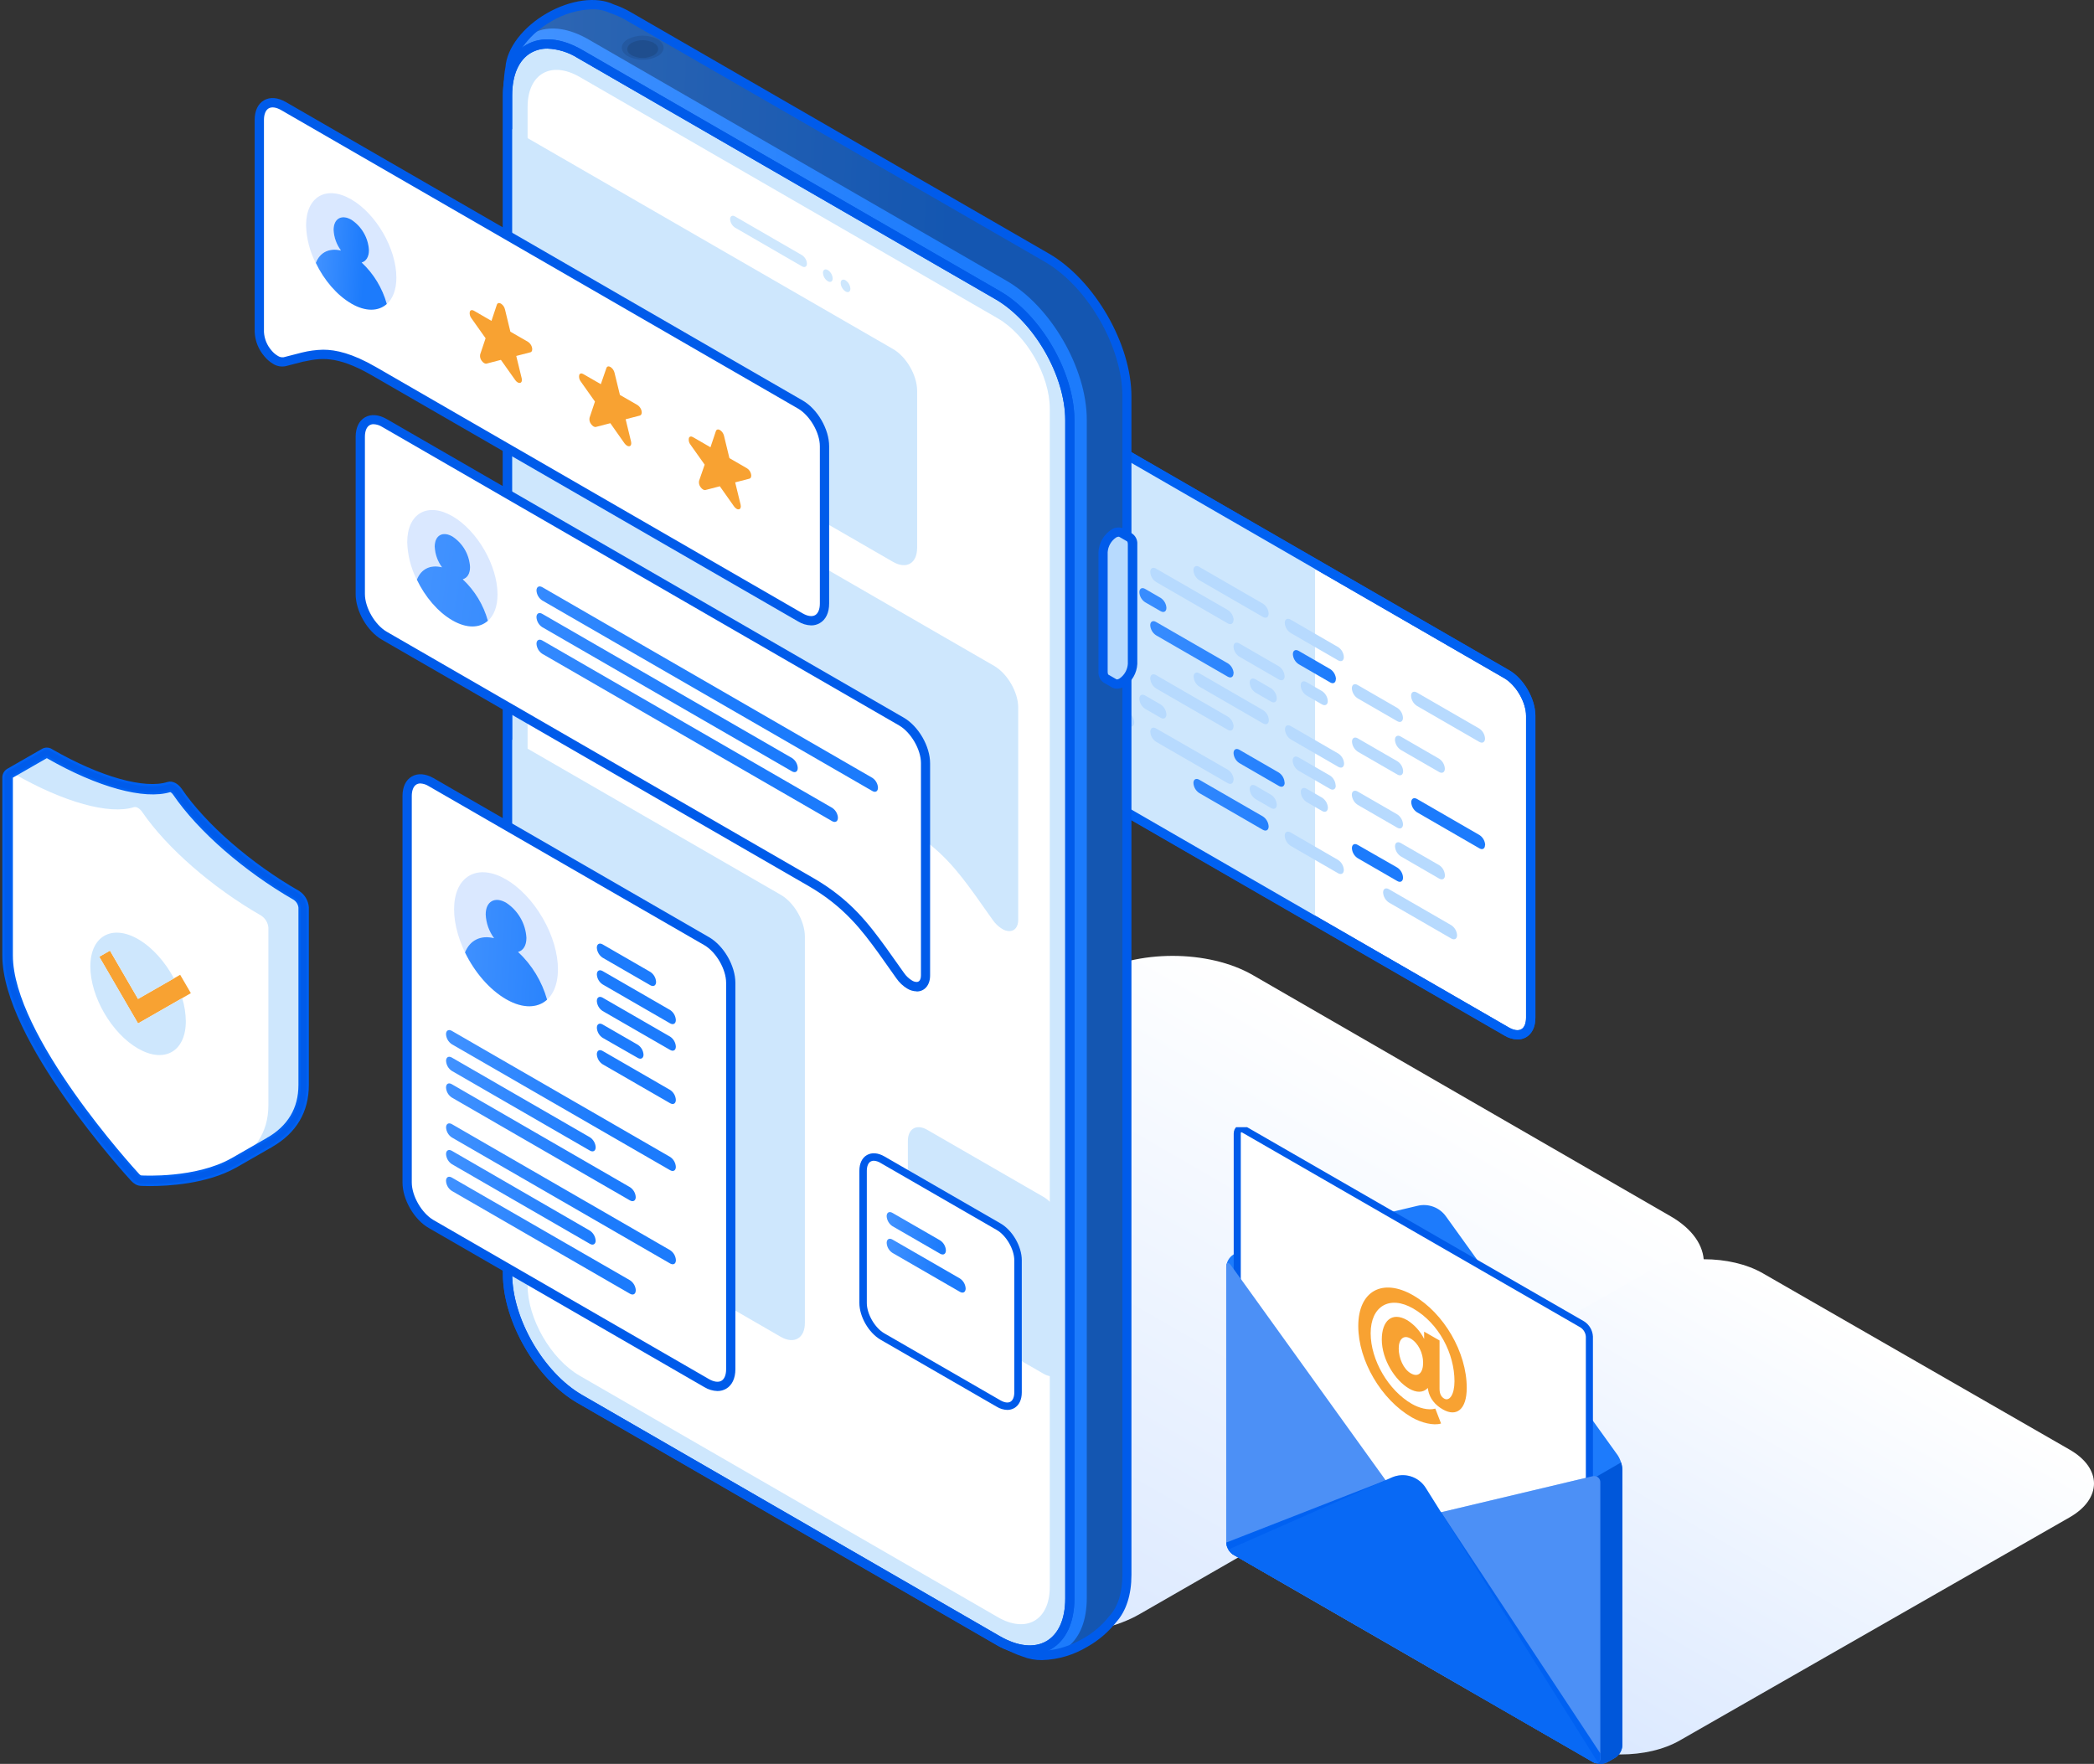
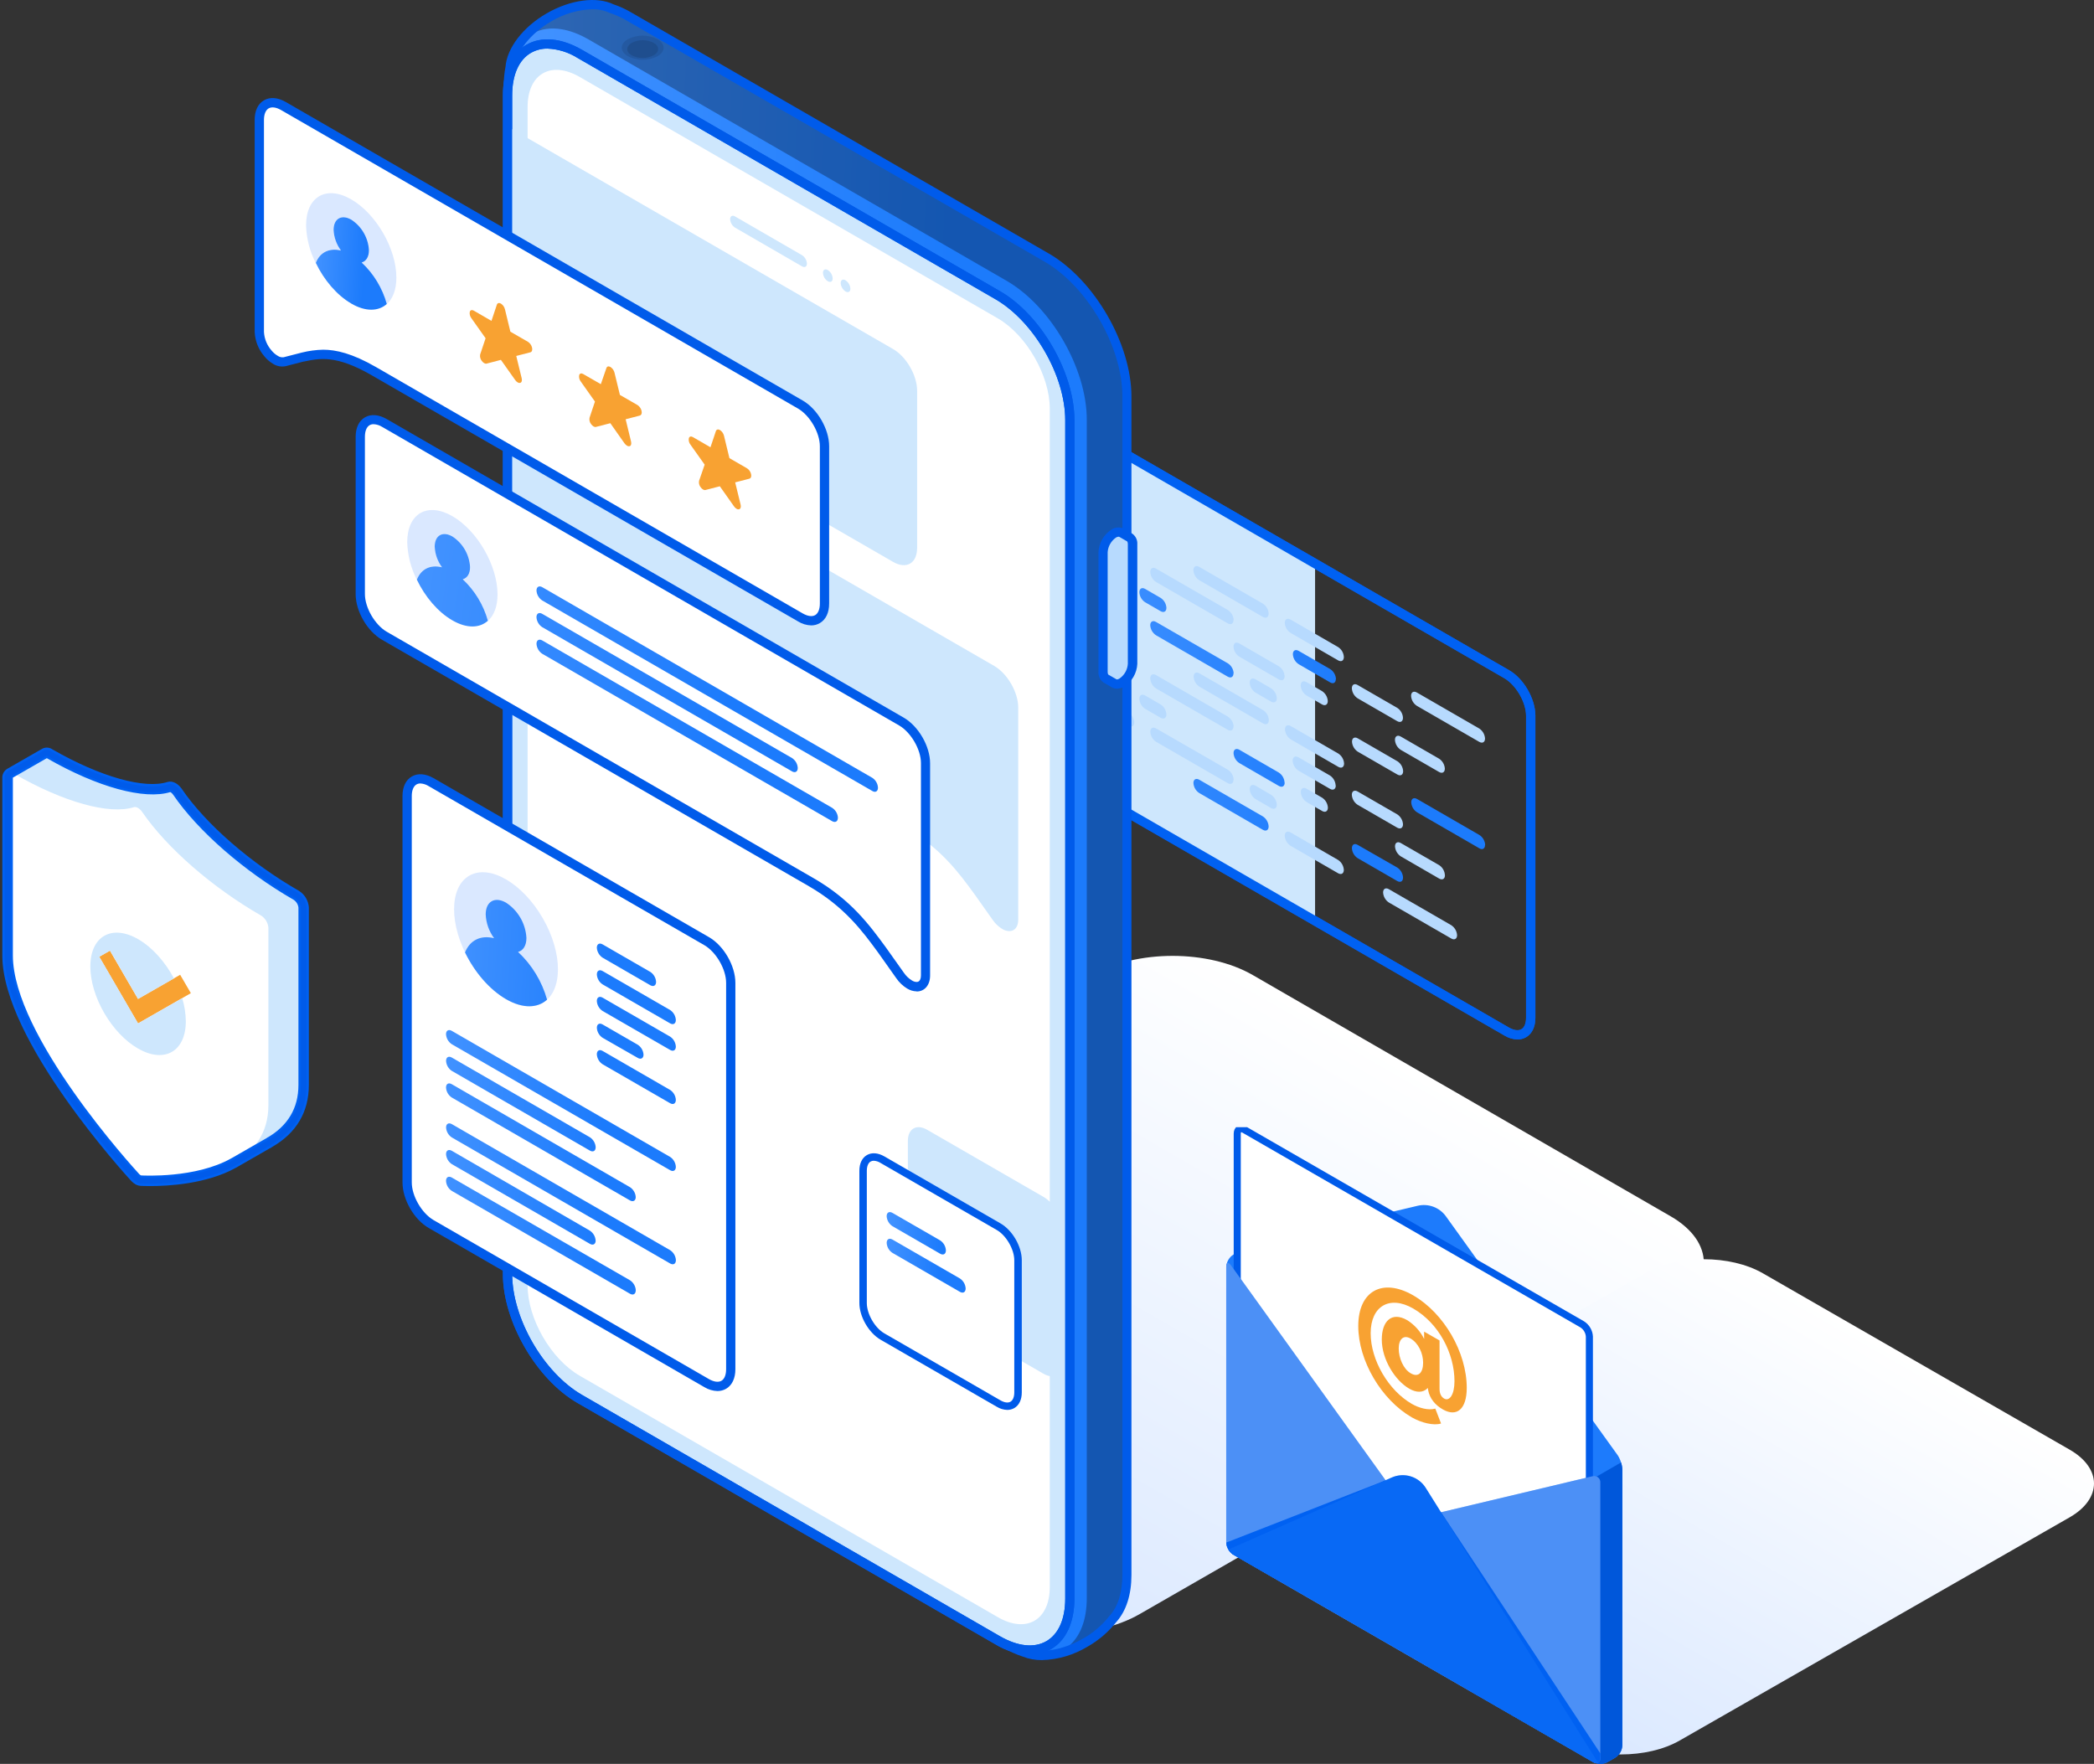
<svg xmlns="http://www.w3.org/2000/svg" width="444" height="374" viewBox="0 0 444 374" fill="none">
  <rect x="0" y="0" width="444" height="374" fill="#333333" stroke="none" />
  <path d="M119.058 271.437C109.677 276.854 109.677 285.66 119.058 291.071L207.654 342.226C217.053 347.648 232.284 347.654 241.671 342.226L354.239 277.529C363.626 272.113 363.614 263.307 354.239 257.896L265.636 206.747C256.237 201.319 241.019 201.319 231.626 206.747L119.058 271.437Z" fill="url(#paint0_linear_1244_11130)" />
-   <path d="M209.984 85.621C209.984 82.368 212.271 81.058 215.092 82.658L319.476 142.928C322.297 144.552 324.578 148.504 324.578 151.758V215.761C324.578 219.014 322.297 220.33 319.476 218.724L215.086 158.466C212.271 156.837 209.978 152.884 209.978 149.63V85.627L209.984 85.621Z" fill="white" />
  <path d="M321.764 220.4C320.78 220.371 319.821 220.083 318.984 219.565L214.594 159.301C211.453 157.488 209 153.239 209 149.618V85.615C209 83.677 209.705 82.201 210.985 81.467C212.265 80.732 213.895 80.874 215.572 81.828L319.962 142.092C323.073 143.869 325.515 148.089 325.556 151.686C325.559 151.718 325.559 151.749 325.556 151.781V215.784C325.556 217.722 324.851 219.197 323.571 219.932C323.021 220.246 322.397 220.408 321.764 220.4ZM210.944 85.621V149.624C210.944 152.51 213.059 156.143 215.554 157.606L319.95 217.87C320.981 218.462 321.941 218.599 322.581 218.231C323.221 217.864 323.577 216.975 323.577 215.784V151.781C323.577 148.901 321.461 145.262 318.96 143.804L214.577 83.535C213.545 82.942 212.585 82.806 211.951 83.173C211.317 83.541 210.944 84.436 210.944 85.627V85.621Z" fill="#005BEA" />
  <path d="M278.84 119.496L215.086 82.682C212.265 81.058 209.984 82.368 209.978 85.645V149.648C209.978 152.902 212.271 156.854 215.086 158.484L278.84 195.286V119.496Z" fill="#CEE7FD" />
  <path d="M321.764 220.4C320.78 220.371 319.821 220.083 318.984 219.565L214.594 159.301C211.453 157.488 209 153.239 209 149.618V85.615C209 83.677 209.705 82.201 210.985 81.467C212.265 80.732 213.895 80.874 215.572 81.828L319.962 142.092C323.073 143.869 325.515 148.089 325.556 151.686C325.559 151.718 325.559 151.749 325.556 151.781V215.784C325.556 217.722 324.851 219.197 323.571 219.932C323.021 220.246 322.397 220.408 321.764 220.4ZM210.944 85.621V149.624C210.944 152.51 213.059 156.143 215.554 157.606L319.95 217.87C320.981 218.462 321.941 218.599 322.581 218.231C323.221 217.864 323.577 216.975 323.577 215.784V151.781C323.577 148.901 321.461 145.262 318.96 143.804L214.577 83.535C213.545 82.942 212.585 82.806 211.951 83.173C211.317 83.541 210.944 84.436 210.944 85.627V85.621Z" fill="#0061F2" />
  <path d="M238.797 112.669C238.797 113.452 238.252 113.766 237.576 113.381L227.502 107.549C227.145 107.316 226.849 107.003 226.636 106.634C226.423 106.266 226.299 105.853 226.275 105.428C226.275 104.645 226.826 104.331 227.502 104.722L237.576 110.56C237.933 110.789 238.23 111.1 238.442 111.467C238.655 111.834 238.776 112.246 238.797 112.669ZM283.243 143.983C283.243 144.766 282.698 145.08 282.058 144.701L275.356 140.825C274.998 140.594 274.701 140.281 274.489 139.912C274.276 139.543 274.155 139.128 274.135 138.703C274.135 137.927 274.68 137.613 275.356 138.004L282.052 141.868C282.408 142.1 282.703 142.412 282.915 142.78C283.127 143.147 283.25 143.56 283.273 143.983H283.243ZM247.319 128.889C247.319 129.666 246.768 129.98 246.098 129.595L242.803 127.692C242.447 127.461 242.152 127.148 241.939 126.781C241.727 126.413 241.605 126.001 241.582 125.577C241.582 124.789 242.127 124.48 242.803 124.866L246.092 126.768C246.45 126.999 246.747 127.312 246.96 127.681C247.174 128.05 247.296 128.464 247.319 128.889ZM261.542 142.769C261.542 143.545 260.996 143.859 260.321 143.474L245.12 134.697C244.764 134.464 244.466 134.151 244.252 133.782C244.038 133.414 243.913 133.001 243.888 132.576C243.888 131.799 244.439 131.479 245.12 131.876L260.356 140.653C260.712 140.885 261.008 141.197 261.22 141.565C261.432 141.932 261.555 142.345 261.577 142.769H261.542ZM314.877 179.161C314.877 179.95 314.332 180.264 313.692 179.878L300.459 172.234C300.101 172.003 299.803 171.69 299.589 171.321C299.376 170.952 299.254 170.538 299.232 170.112C299.232 169.33 299.783 169.022 300.459 169.407L313.686 177.046C314.043 177.276 314.34 177.588 314.552 177.956C314.764 178.324 314.886 178.737 314.907 179.161H314.877ZM240.504 141.874C240.504 142.656 239.959 142.976 239.277 142.585L232.58 138.715C232.224 138.482 231.928 138.169 231.715 137.8C231.501 137.432 231.378 137.018 231.354 136.593C231.354 135.811 231.905 135.503 232.586 135.894L239.277 139.752C239.633 139.985 239.93 140.298 240.143 140.667C240.356 141.035 240.479 141.449 240.504 141.874ZM268.997 175.232C268.997 176.015 268.452 176.329 267.776 175.949L254.276 168.145C253.919 167.913 253.621 167.6 253.408 167.231C253.195 166.862 253.072 166.448 253.049 166.023C253.049 165.253 253.595 164.933 254.276 165.324L267.776 173.111C268.131 173.345 268.426 173.658 268.638 174.027C268.85 174.395 268.973 174.808 268.997 175.232ZM272.398 165.946C272.398 166.716 271.853 167.042 271.178 166.651L262.78 161.798C262.423 161.566 262.126 161.253 261.913 160.884C261.699 160.515 261.576 160.101 261.554 159.676C261.554 158.906 262.105 158.586 262.78 158.971L271.184 163.83C271.533 164.066 271.822 164.38 272.028 164.747C272.234 165.114 272.351 165.525 272.369 165.946H272.398ZM297.49 186.095C297.49 186.877 296.945 187.197 296.275 186.812L287.878 181.964C287.52 181.733 287.223 181.42 287.009 181.051C286.796 180.682 286.673 180.268 286.651 179.843C286.651 179.055 287.196 178.746 287.878 179.144L296.269 183.95C296.625 184.18 296.921 184.491 297.133 184.858C297.346 185.224 297.468 185.636 297.49 186.059V186.095Z" fill="url(#paint1_linear_1244_11130)" />
  <path d="M268.997 130.097C268.997 130.885 268.452 131.199 267.776 130.808L254.276 123.015C253.918 122.784 253.619 122.471 253.405 122.102C253.191 121.734 253.067 121.319 253.044 120.894C253.044 120.117 253.595 119.797 254.27 120.188L267.776 127.987C268.131 128.218 268.427 128.529 268.639 128.896C268.851 129.263 268.974 129.674 268.997 130.097ZM284.944 139.312C284.944 140.095 284.399 140.409 283.723 140.017L273.649 134.192C273.291 133.961 272.992 133.648 272.778 133.279C272.564 132.91 272.44 132.496 272.416 132.07C272.416 131.294 272.967 130.974 273.649 131.371L283.723 137.197C284.08 137.427 284.377 137.739 284.589 138.107C284.801 138.475 284.923 138.888 284.944 139.312ZM314.877 156.593C314.877 157.369 314.332 157.689 313.651 157.298L300.423 149.659C300.065 149.429 299.767 149.116 299.554 148.747C299.341 148.378 299.218 147.963 299.197 147.538C299.197 146.761 299.742 146.441 300.423 146.833L313.657 154.471C314.011 154.706 314.306 155.02 314.518 155.388C314.73 155.756 314.853 156.169 314.877 156.593ZM219.928 101.776C219.956 102.281 220.102 102.774 220.355 103.212C220.609 103.651 220.962 104.024 221.386 104.3C222.204 104.774 222.85 104.401 222.856 103.465C222.828 102.956 222.68 102.461 222.425 102.02C222.17 101.579 221.813 101.205 221.386 100.928C220.58 100.46 219.928 100.839 219.928 101.776ZM240.504 119.3C240.504 120.082 239.953 120.402 239.277 120.011L232.58 116.153C232.225 115.92 231.929 115.606 231.717 115.238C231.505 114.869 231.382 114.456 231.36 114.031C231.36 113.249 231.905 112.929 232.58 113.326L239.277 117.19C239.632 117.421 239.928 117.733 240.141 118.099C240.354 118.465 240.478 118.876 240.504 119.3ZM261.542 131.46C261.542 132.242 260.996 132.556 260.321 132.171L245.12 123.395C244.762 123.164 244.463 122.851 244.25 122.482C244.037 122.113 243.914 121.699 243.893 121.273C243.893 120.491 244.439 120.171 245.114 120.562L260.356 129.344C260.712 129.576 261.007 129.889 261.22 130.256C261.432 130.624 261.554 131.036 261.577 131.46H261.542ZM297.478 152.202C297.478 152.984 296.933 153.298 296.263 152.913L287.866 148.065C287.508 147.834 287.21 147.521 286.997 147.152C286.784 146.783 286.661 146.369 286.639 145.944C286.639 145.161 287.184 144.847 287.866 145.244L296.257 150.086C296.614 150.317 296.911 150.629 297.123 150.997C297.335 151.364 297.457 151.778 297.478 152.202ZM272.387 143.366C272.387 144.148 271.841 144.468 271.166 144.077L262.768 139.223C262.414 138.996 262.118 138.688 261.905 138.324C261.692 137.961 261.567 137.552 261.542 137.131C261.542 136.349 262.087 136.035 262.763 136.426L271.16 141.274C271.516 141.505 271.811 141.818 272.024 142.185C272.236 142.553 272.358 142.966 272.381 143.389L272.387 143.366ZM281.537 148.652C281.537 149.422 280.98 149.742 280.31 149.357L277.015 147.449C276.659 147.218 276.362 146.905 276.149 146.538C275.935 146.17 275.812 145.758 275.788 145.333C275.788 144.551 276.339 144.237 277.021 144.628L280.31 146.53C280.667 146.762 280.964 147.075 281.178 147.444C281.391 147.813 281.514 148.227 281.537 148.652ZM306.356 162.976C306.356 163.758 305.81 164.078 305.135 163.687L297.004 158.993C296.648 158.76 296.351 158.447 296.138 158.078C295.925 157.71 295.802 157.297 295.777 156.872C295.777 156.089 296.328 155.775 297.01 156.172L305.135 160.866C305.489 161.097 305.784 161.409 305.997 161.775C306.209 162.142 306.332 162.553 306.356 162.976ZM240.504 130.613C240.504 131.395 239.953 131.709 239.277 131.324L232.58 127.454C232.224 127.221 231.928 126.908 231.715 126.539C231.501 126.171 231.378 125.757 231.354 125.332C231.354 124.556 231.905 124.242 232.58 124.633L239.277 128.497C239.632 128.729 239.928 129.042 240.142 129.409C240.355 129.777 240.479 130.189 240.504 130.613ZM270.727 148.053C270.727 148.83 270.176 149.15 269.501 148.759L266.212 146.856C265.853 146.625 265.555 146.312 265.341 145.943C265.126 145.575 265.002 145.161 264.979 144.735C264.979 143.958 265.53 143.644 266.206 144.03L269.501 145.932C269.856 146.166 270.152 146.479 270.365 146.848C270.578 147.216 270.702 147.629 270.727 148.053ZM297.514 163.521C297.514 164.297 296.968 164.617 296.293 164.226L287.901 159.384C287.544 159.151 287.246 158.837 287.032 158.467C286.817 158.098 286.693 157.683 286.669 157.257C286.669 156.48 287.22 156.16 287.901 156.557L296.299 161.411C296.654 161.641 296.95 161.952 297.161 162.319C297.372 162.686 297.493 163.098 297.514 163.521ZM238.844 135.247C238.844 136.029 238.293 136.343 237.624 135.958L227.549 130.127C227.193 129.893 226.896 129.579 226.684 129.209C226.472 128.839 226.35 128.425 226.328 127.999C226.328 127.223 226.873 126.909 227.549 127.3L237.624 133.137C237.981 133.367 238.278 133.677 238.491 134.044C238.704 134.411 238.828 134.823 238.85 135.247H238.844ZM269.038 152.682C269.038 153.458 268.493 153.784 267.818 153.393L254.318 145.594C253.959 145.363 253.661 145.051 253.447 144.682C253.234 144.313 253.112 143.898 253.091 143.472C253.091 142.69 253.636 142.382 254.318 142.767L267.818 150.572C268.174 150.801 268.471 151.112 268.684 151.479C268.896 151.846 269.018 152.258 269.038 152.682ZM284.992 161.885C284.992 162.673 284.44 162.987 283.765 162.596L273.69 156.771C273.331 156.539 273.032 156.226 272.817 155.856C272.603 155.486 272.48 155.07 272.458 154.643C272.458 153.867 273.009 153.553 273.69 153.95L283.765 159.775C284.121 160.005 284.418 160.317 284.631 160.683C284.844 161.05 284.968 161.462 284.992 161.885ZM261.542 154.033C261.542 154.815 260.996 155.129 260.321 154.738L245.12 145.967C244.764 145.734 244.467 145.42 244.254 145.052C244.04 144.684 243.914 144.271 243.888 143.846C243.888 143.064 244.445 142.749 245.12 143.141L260.356 151.947C260.712 152.179 261.008 152.491 261.22 152.859C261.432 153.226 261.555 153.639 261.577 154.063L261.542 154.033ZM283.232 166.555C283.232 167.337 282.686 167.651 282.011 167.266L275.314 163.396C274.958 163.164 274.662 162.852 274.449 162.484C274.236 162.117 274.112 161.705 274.087 161.281C274.087 160.498 274.639 160.184 275.314 160.575L282.017 164.445C282.366 164.68 282.655 164.993 282.86 165.359C283.066 165.725 283.183 166.135 283.202 166.555H283.232ZM297.484 174.781C297.484 175.563 296.933 175.877 296.257 175.492L287.866 170.644C287.508 170.411 287.21 170.097 286.996 169.727C286.782 169.358 286.658 168.943 286.633 168.517C286.633 167.746 287.184 167.432 287.866 167.823L296.263 172.671C296.617 172.903 296.912 173.214 297.124 173.581C297.336 173.947 297.46 174.358 297.484 174.781ZM284.938 184.452C284.938 185.228 284.387 185.542 283.712 185.151L273.637 179.332C273.28 179.098 272.983 178.783 272.769 178.414C272.555 178.045 272.43 177.63 272.404 177.204C272.404 176.428 272.95 176.108 273.637 176.499L283.712 182.33C284.069 182.562 284.366 182.876 284.579 183.244C284.792 183.613 284.915 184.027 284.938 184.452ZM308.951 198.296C308.951 199.072 308.394 199.386 307.725 199.001L294.491 191.362C294.134 191.128 293.837 190.814 293.624 190.445C293.411 190.075 293.288 189.66 293.265 189.234C293.265 188.452 293.816 188.144 294.491 188.535L307.719 196.174C308.075 196.407 308.372 196.72 308.586 197.089C308.8 197.457 308.925 197.87 308.951 198.296ZM247.319 151.479C247.319 152.261 246.774 152.581 246.098 152.19L242.803 150.288C242.446 150.055 242.149 149.742 241.936 149.373C241.723 149.005 241.6 148.591 241.576 148.166C241.576 147.39 242.127 147.076 242.803 147.461L246.098 149.369C246.452 149.601 246.747 149.912 246.959 150.279C247.171 150.645 247.294 151.056 247.319 151.479ZM281.56 171.248C281.56 172.031 281.003 172.345 280.334 171.96L277.045 170.057C276.686 169.825 276.387 169.512 276.172 169.142C275.958 168.772 275.834 168.357 275.812 167.93C275.812 167.159 276.363 166.839 277.039 167.231L280.334 169.133C280.689 169.366 280.985 169.678 281.198 170.045C281.411 170.413 281.535 170.825 281.56 171.248ZM306.379 185.584C306.379 186.366 305.834 186.674 305.158 186.289L297.022 181.578C296.664 181.345 296.366 181.031 296.151 180.661C295.937 180.292 295.813 179.877 295.789 179.45C295.789 178.674 296.34 178.354 297.016 178.751L305.153 183.439C305.507 183.672 305.802 183.986 306.013 184.355C306.224 184.723 306.345 185.136 306.367 185.56L306.379 185.584ZM240.504 153.18C240.504 153.962 239.953 154.282 239.277 153.885L232.58 150.027C232.224 149.795 231.928 149.481 231.715 149.113C231.503 148.744 231.381 148.33 231.36 147.905C231.36 147.129 231.905 146.809 232.58 147.2L239.277 151.07C239.632 151.301 239.928 151.612 240.141 151.979C240.354 152.345 240.479 152.756 240.504 153.18ZM270.727 170.62C270.727 171.403 270.176 171.717 269.495 171.326L266.212 169.423C265.853 169.192 265.555 168.879 265.341 168.51C265.126 168.142 265.002 167.727 264.979 167.302C264.979 166.519 265.524 166.205 266.212 166.596L269.495 168.505C269.851 168.736 270.148 169.049 270.362 169.416C270.577 169.783 270.701 170.196 270.727 170.62ZM261.542 165.334C261.542 166.122 260.996 166.436 260.321 166.051L245.132 157.28C244.775 157.049 244.477 156.736 244.264 156.367C244.05 155.998 243.928 155.584 243.905 155.159C243.905 154.377 244.451 154.057 245.126 154.448L260.356 163.207C260.712 163.437 261.008 163.748 261.221 164.115C261.433 164.481 261.555 164.893 261.577 165.316L261.542 165.334ZM219.916 107.429C219.943 107.936 220.089 108.429 220.342 108.869C220.595 109.309 220.949 109.683 221.374 109.96C222.186 110.422 222.838 110.055 222.838 109.118C222.812 108.61 222.666 108.115 222.412 107.674C222.157 107.233 221.802 106.858 221.374 106.582C220.58 106.12 219.928 106.493 219.928 107.429H219.916ZM219.916 118.731C219.944 119.238 220.091 119.731 220.345 120.171C220.6 120.611 220.954 120.984 221.38 121.261C222.192 121.729 222.844 121.356 222.844 120.425C222.816 119.917 222.669 119.423 222.415 118.982C222.161 118.541 221.806 118.167 221.38 117.889C220.574 117.415 219.922 117.8 219.922 118.76L219.916 118.731ZM219.916 129.99C219.945 130.497 220.092 130.99 220.347 131.43C220.601 131.87 220.955 132.243 221.38 132.521C222.186 132.983 222.844 132.61 222.844 131.679C222.816 131.171 222.669 130.677 222.415 130.236C222.161 129.795 221.806 129.421 221.38 129.143C220.574 128.687 219.922 129.072 219.922 130.02L219.916 129.99ZM219.916 141.298C219.943 141.804 220.089 142.298 220.342 142.737C220.595 143.177 220.949 143.551 221.374 143.828C222.186 144.296 222.838 143.923 222.838 142.986C222.812 142.478 222.666 141.983 222.412 141.542C222.157 141.101 221.802 140.727 221.374 140.45C220.58 139.994 219.928 140.373 219.928 141.309L219.916 141.298ZM219.916 146.898C219.944 147.404 220.09 147.897 220.343 148.337C220.597 148.776 220.95 149.15 221.374 149.428C222.186 149.896 222.838 149.523 222.838 148.593C222.811 148.084 222.664 147.588 222.41 147.146C222.156 146.705 221.801 146.329 221.374 146.05C220.58 145.594 219.928 145.979 219.928 146.91L219.916 146.898ZM219.916 124.337C219.945 124.844 220.092 125.337 220.347 125.776C220.601 126.216 220.955 126.59 221.38 126.867C222.192 127.329 222.844 126.956 222.844 126.026C222.816 125.518 222.669 125.023 222.415 124.582C222.161 124.142 221.806 123.767 221.38 123.489C220.574 123.033 219.922 123.412 219.922 124.349L219.916 124.337ZM219.916 135.644C219.944 136.15 220.091 136.642 220.344 137.08C220.597 137.519 220.95 137.891 221.374 138.168C222.192 138.643 222.838 138.263 222.844 137.333C222.816 136.824 222.669 136.329 222.413 135.888C222.158 135.448 221.802 135.073 221.374 134.796C220.58 134.34 219.928 134.719 219.928 135.656L219.916 135.644ZM219.916 113.065C219.944 113.572 220.091 114.066 220.345 114.505C220.6 114.945 220.954 115.319 221.38 115.596C222.192 116.07 222.844 115.685 222.844 114.754C222.816 114.247 222.669 113.753 222.415 113.313C222.161 112.874 221.806 112.5 221.38 112.224C220.574 111.761 219.922 112.147 219.922 113.077L219.916 113.065Z" fill="#B7DAFE" />
  <path d="M266.166 317.272C259.278 321.232 259.278 327.67 266.166 331.626L331.213 369.025C338.114 372.989 349.296 372.994 356.188 369.025L438.834 321.726C445.726 317.766 445.718 311.327 438.834 307.372L373.783 269.977C366.882 266.008 355.709 266.008 348.813 269.977L266.166 317.272Z" fill="url(#paint2_linear_1244_11130)" />
  <g clip-path="url(#clip0_1244_11130)">
    <path d="M344 370.094V311.651C343.947 310.542 343.6 309.468 342.995 308.536L306.584 257.901C305.919 256.976 304.994 256.27 303.926 255.871C302.858 255.473 301.696 255.401 300.587 255.664L266.347 263.793C265.244 264.086 264.179 264.51 263.176 265.055L261.493 266.024C261.061 266.308 260.701 266.69 260.442 267.138C260.184 267.587 260.035 268.089 260.006 268.605V327.048C260.035 327.564 260.185 328.066 260.444 328.514C260.702 328.962 261.061 329.344 261.493 329.629L337.842 373.644C338.305 373.878 338.815 373.999 339.333 373.999C339.851 373.999 340.361 373.878 340.824 373.644L342.507 372.675C342.941 372.392 343.302 372.01 343.561 371.562C343.821 371.114 343.971 370.611 344 370.094Z" fill="#1D7BFC" />
    <path d="M337.004 283.405V357.978C337.004 358.925 336.332 359.315 335.51 358.839L263.831 317.537C263.396 317.255 263.034 316.874 262.775 316.425C262.515 315.976 262.365 315.473 262.338 314.955V240.382C262.338 239.43 263.004 239.046 263.831 239.522L335.51 280.824C335.945 281.107 336.307 281.488 336.566 281.936C336.826 282.385 336.976 282.888 337.004 283.405Z" fill="white" stroke="#005BEA" stroke-width="1.5" stroke-miterlimit="10" />
    <path d="M338.549 313.074L343.719 310.091C343.886 310.595 343.979 311.121 343.994 311.651V370.094C343.965 370.611 343.815 371.114 343.556 371.562C343.296 372.01 342.935 372.392 342.501 372.675L340.824 373.644C340.362 373.879 339.851 374.001 339.333 374.001C338.815 374.001 338.304 373.879 337.842 373.644L337.124 373.237L338.549 313.074Z" fill="#0061F2" />
    <g opacity="0.1">
      <path d="M338.549 313.074L343.719 310.091C343.886 310.595 343.979 311.121 343.994 311.651V370.094C343.965 370.611 343.815 371.114 343.556 371.562C343.296 372.01 342.935 372.392 342.501 372.675L340.824 373.644C340.362 373.879 339.851 374.001 339.333 374.001C338.815 374.001 338.304 373.879 337.842 373.644L337.124 373.237L338.549 313.074Z" fill="black" />
    </g>
    <path d="M260 268.605V327.048C260.019 327.583 260.18 328.103 260.465 328.556C260.686 328.938 260.983 329.27 261.338 329.532L261.396 329.566L261.493 329.629L337.837 373.644C337.983 373.747 338.153 373.812 338.33 373.832C338.508 373.852 338.688 373.827 338.853 373.759C339.015 373.655 339.144 373.508 339.226 373.335C339.309 373.162 339.341 372.969 339.319 372.778V314.342C339.332 314.132 339.294 313.923 339.208 313.732C339.122 313.54 338.991 313.373 338.826 313.243C338.661 313.113 338.467 313.025 338.261 312.987C338.055 312.949 337.842 312.961 337.641 313.022L305.556 320.646L301.351 321.644C300.854 321.738 300.34 321.694 299.866 321.517C299.393 321.34 298.976 321.037 298.663 320.64L293.792 313.866L261.005 268.278C260.454 267.521 260 267.653 260 268.605Z" fill="#0061F2" />
    <path opacity="0.3" d="M260 268.605V327.048C260.019 327.583 260.18 328.103 260.465 328.556C260.686 328.938 260.983 329.27 261.338 329.532L261.396 329.566L261.493 329.629L337.837 373.644C337.983 373.747 338.153 373.812 338.33 373.832C338.508 373.852 338.688 373.827 338.853 373.759C339.015 373.655 339.144 373.508 339.226 373.335C339.309 373.162 339.341 372.969 339.319 372.778V314.342C339.332 314.132 339.294 313.923 339.208 313.732C339.122 313.54 338.991 313.373 338.826 313.243C338.661 313.113 338.467 313.025 338.261 312.987C338.055 312.949 337.842 312.961 337.641 313.022L305.556 320.646L301.351 321.644C300.854 321.738 300.34 321.694 299.866 321.517C299.393 321.34 298.976 321.037 298.663 320.64L293.792 313.866L261.005 268.278C260.454 267.521 260 267.653 260 268.605Z" fill="white" />
    <path d="M261.493 329.629L261.396 329.566L261.338 329.532C260.983 329.27 260.686 328.938 260.465 328.556C260.186 328.109 260.028 327.597 260.006 327.071L293.792 313.877L271.166 335.211L261.493 329.629Z" fill="#0061F2" />
    <path d="M339.33 372.784C339.352 372.974 339.32 373.167 339.238 373.341C339.156 373.514 339.026 373.661 338.865 373.765C338.699 373.833 338.52 373.858 338.342 373.838C338.164 373.818 337.994 373.753 337.848 373.65L311.564 358.495L305.561 320.634L339.342 371.803L339.33 372.784Z" fill="#0061F2" />
    <path d="M260.465 328.556C260.686 328.938 260.983 329.27 261.338 329.532L261.396 329.566L337.837 373.644C337.983 373.747 338.153 373.812 338.33 373.832C338.508 373.852 338.688 373.827 338.853 373.759L302.299 315.477C301.566 314.309 300.436 313.444 299.117 313.039C297.797 312.635 296.376 312.718 295.113 313.275L260.465 328.556Z" fill="#0061F2" />
    <path opacity="0.3" d="M260.465 328.556C260.686 328.938 260.983 329.27 261.338 329.532L261.396 329.566L337.837 373.644C337.983 373.747 338.153 373.812 338.33 373.832C338.508 373.852 338.688 373.827 338.853 373.759L302.299 315.477C301.566 314.309 300.436 313.444 299.117 313.039C297.797 312.635 296.376 312.718 295.113 313.275L260.465 328.556Z" fill="#1D7BFC" />
    <path d="M306.218 296.548C307.305 297.167 308.396 295.773 308.4 292.866C308.4 287.06 305.154 280.627 299.653 277.452C294.662 274.572 290.627 276.93 290.627 282.694C290.627 288.392 294.403 294.814 299.339 297.659C300.852 298.533 302.845 299.099 304.334 298.669L305.553 301.828C304.005 302.327 301.39 301.696 299.339 300.519C292.89 296.788 288.004 288.519 288 281.165C288 273.721 293.149 270.899 299.657 274.661C306.164 278.424 311 286.739 311 294.275C311 298.839 308.845 300.531 305.897 298.824C304.303 297.906 303.135 296.536 302.802 294.682L302.752 294.295C301.711 295.386 300.276 295.29 298.79 294.434C295.811 292.704 292.987 288.268 292.987 284.017C292.987 280.081 295.115 278.029 298.403 279.934C299.929 280.906 301.161 282.277 301.966 283.898V282.349L305.232 284.223V294.492C305.232 295.58 305.638 296.207 306.218 296.548ZM296.577 285.914C296.577 287.946 297.564 290.292 299.131 291.186C300.775 292.15 301.754 290.997 301.75 288.934C301.75 286.94 300.748 284.768 299.076 283.805C297.587 282.949 296.577 283.983 296.577 285.914Z" fill="#F8A232" />
  </g>
  <path d="M116.415 3.676C111.514 6.509 108.391 10.752 108.154 14.343C107.903 15.61 107.78 16.898 107.786 18.189V268.049C107.786 278.888 115.401 292.068 124.8 297.496L213.42 348.645C214.598 349.326 215.843 349.882 217.136 350.305C220.378 351.674 225.433 351.028 230.115 348.307C232.383 347.029 234.378 345.317 235.987 343.27C237.854 341.202 238.95 338.026 238.95 333.931V84.059C238.95 73.226 231.329 60.04 221.936 54.617L133.304 3.457C132.179 2.797 130.987 2.256 129.749 1.845C126.531 0.262 121.298 0.855 116.415 3.676Z" fill="url(#paint3_linear_1244_11130)" />
  <g style="mix-blend-mode:overlay" opacity="0.3">
    <path d="M238.903 84.059C238.903 73.226 231.282 60.04 221.889 54.617L133.304 3.457C132.179 2.797 130.987 2.256 129.749 1.845C126.537 0.262 121.304 0.855 116.421 3.676C111.537 6.497 108.396 10.752 108.159 14.343C109.777 6.378 116.61 3.64 124.806 8.369L213.42 59.53C222.819 64.953 230.434 78.132 230.434 88.972V338.849C230.434 348.219 224.734 352.752 217.118 350.305C220.36 351.674 225.415 351.028 230.097 348.307C232.365 347.029 234.36 345.317 235.97 343.27C237.836 341.202 238.933 338.026 238.933 333.931L238.903 84.059Z" fill="black" />
  </g>
  <path d="M220.953 351.999C219.533 352.019 218.124 351.759 216.804 351.234C215.46 350.791 214.165 350.209 212.94 349.498L124.308 298.343C114.649 292.767 106.802 279.178 106.808 268.049V18.171C106.802 16.836 106.927 15.504 107.182 14.194C107.478 10.182 110.897 5.726 115.923 2.828C120.948 -0.07 126.495 -0.811 130.116 0.931C131.397 1.364 132.63 1.926 133.796 2.609L222.399 53.764C232.052 59.34 239.905 72.929 239.905 84.058V333.936C239.905 338.132 238.796 341.575 236.71 343.904C235.027 346.04 232.941 347.826 230.571 349.16C227.662 350.918 224.35 351.896 220.953 351.999ZM125.594 1.963C122.528 2.062 119.537 2.943 116.906 4.523C112.474 7.077 109.357 11.042 109.137 14.384V14.514C108.899 15.716 108.782 16.939 108.788 18.165V268.049C108.788 278.55 116.195 291.38 125.304 296.642L213.906 347.797C215.032 348.448 216.224 348.976 217.462 349.374H217.545C220.609 350.671 225.362 349.907 229.646 347.43C231.803 346.217 233.699 344.592 235.229 342.647L235.282 342.588C237.06 340.627 237.99 337.622 237.99 333.906V84.058C237.99 73.551 230.577 60.727 221.462 55.464L132.824 4.333C131.756 3.707 130.626 3.193 129.452 2.798L129.322 2.751C128.155 2.208 126.881 1.938 125.594 1.963Z" fill="#005BEA" />
  <path d="M107.614 20.239V270.117C107.614 279.854 114.477 291.736 122.922 296.619L211.524 347.774C219.963 352.645 226.831 348.686 226.831 338.95V89.078C226.831 79.341 219.963 67.459 211.518 62.582L122.922 11.445C114.453 6.538 107.614 10.502 107.614 20.239Z" fill="#CEE7FD" />
  <path d="M218.351 350.849C215.767 350.762 213.251 350.002 211.05 348.645L122.436 297.466C113.718 292.435 106.63 280.162 106.63 270.117V20.239C106.63 15.166 108.408 11.35 111.603 9.501C114.797 7.652 119.01 8.025 123.413 10.567L212.016 61.722C220.727 66.748 227.815 79.021 227.815 89.066V338.949C227.815 344.022 226.037 347.839 222.837 349.688C221.472 350.467 219.923 350.868 218.351 350.849ZM116.095 10.306C114.866 10.288 113.656 10.597 112.586 11.201C110.014 12.683 108.598 15.895 108.598 20.239V270.117C108.598 279.539 115.247 291.048 123.413 295.765L212.016 346.926C215.785 349.095 219.281 349.474 221.859 347.987C224.437 346.499 225.865 343.311 225.865 338.949V89.078C225.865 79.655 219.216 68.152 211.05 63.435L122.43 12.268C120.524 11.075 118.341 10.399 116.095 10.306Z" fill="#005BEA" />
  <path d="M211.524 67.477L122.922 16.322C116.824 12.808 111.863 15.659 111.869 22.705V272.571C111.869 279.605 116.829 288.192 122.928 291.706L211.524 342.861C217.622 346.417 222.588 343.525 222.588 336.497V86.619C222.576 79.596 217.622 70.997 211.524 67.477Z" fill="white" />
-   <path d="M170.663 280.494V198.576C170.663 195.323 168.381 191.364 165.566 189.74L107.62 156.287V249.992L165.555 283.457C168.381 285.069 170.663 283.759 170.663 280.494Z" fill="#CEE7FD" />
  <path d="M191.63 175.251L107.614 126.745V81.617L210.789 141.187C213.604 142.817 215.898 146.769 215.898 150.023V195.009C215.898 196.484 215.181 197.42 214.037 197.426C213.488 197.417 212.952 197.255 212.49 196.958C211.701 196.474 211.023 195.83 210.499 195.068L206.724 189.734C203.304 185.047 199.5 179.784 191.63 175.251ZM194.463 116.196V82.844C194.463 79.584 192.175 75.631 189.36 74.008L107.579 26.811V71.939L189.36 119.136C192.187 120.765 194.457 119.444 194.457 116.196H194.463Z" fill="#CEE7FD" />
  <path d="M218.351 350.849C215.767 350.762 213.251 350.002 211.05 348.645L122.436 297.466C113.718 292.435 106.63 280.162 106.63 270.117V20.239C106.63 15.166 108.408 11.35 111.603 9.501C114.797 7.652 119.01 8.025 123.413 10.567L212.016 61.722C220.727 66.748 227.815 79.021 227.815 89.066V338.949C227.815 344.022 226.037 347.839 222.837 349.688C221.472 350.467 219.923 350.868 218.351 350.849ZM116.095 10.306C114.866 10.288 113.656 10.597 112.586 11.201C110.014 12.683 108.598 15.895 108.598 20.239V270.117C108.598 279.539 115.247 291.048 123.413 295.765L212.016 346.926C215.785 349.095 219.281 349.474 221.859 347.987C224.437 346.499 225.865 343.311 225.865 338.949V89.078C225.865 79.655 219.216 68.152 211.05 63.435L122.43 12.268C120.524 11.075 118.341 10.399 116.095 10.306Z" fill="#005BEA" />
  <path d="M171.096 55.89C171.096 56.548 170.633 56.809 170.064 56.483L155.842 48.257C155.544 48.061 155.295 47.798 155.116 47.49C154.937 47.181 154.833 46.835 154.81 46.479C154.81 45.827 155.279 45.561 155.842 45.886L170.064 54.112C170.363 54.307 170.612 54.57 170.791 54.879C170.97 55.187 171.074 55.534 171.096 55.89ZM175.528 57.259C174.936 56.933 174.497 57.194 174.497 57.852C174.516 58.208 174.618 58.555 174.796 58.864C174.974 59.173 175.223 59.435 175.522 59.629C176.115 59.961 176.56 59.694 176.554 59.037C176.535 58.681 176.432 58.334 176.254 58.025C176.076 57.716 175.827 57.453 175.528 57.259ZM179.292 59.428C178.699 59.102 178.254 59.369 178.254 60.02C178.274 60.377 178.377 60.724 178.557 61.033C178.736 61.342 178.986 61.604 179.286 61.798C179.878 62.13 180.311 61.864 180.311 61.206C180.288 60.854 180.184 60.511 180.008 60.206C179.831 59.901 179.586 59.641 179.292 59.446V59.428Z" fill="#CEE7FD" />
  <path d="M234.571 143.924L236.236 144.884C236.497 145.004 236.785 145.052 237.07 145.024C237.355 144.996 237.628 144.892 237.86 144.724C238.525 144.291 239.078 143.707 239.475 143.02C239.872 142.334 240.103 141.563 240.148 140.771V115.401C240.178 115.118 240.132 114.831 240.016 114.571C239.899 114.311 239.716 114.086 239.484 113.92L237.807 112.96H237.777C237.52 112.853 237.24 112.813 236.963 112.844C236.686 112.875 236.422 112.976 236.195 113.138C235.531 113.572 234.978 114.157 234.582 114.845C234.186 115.532 233.956 116.304 233.913 117.096V142.46C233.886 142.737 233.93 143.016 234.042 143.271C234.154 143.525 234.33 143.746 234.553 143.912H234.589L234.571 143.924Z" fill="#B7DAFE" />
  <path d="M236.835 146.022C236.455 146.025 236.08 145.927 235.75 145.738L234.091 144.778C234.048 144.758 234.008 144.732 233.973 144.701C233.621 144.443 233.339 144.102 233.154 143.707C232.969 143.313 232.885 142.878 232.912 142.443V117.079C232.958 116.115 233.234 115.176 233.716 114.34C234.199 113.504 234.874 112.795 235.685 112.273C236.038 112.041 236.441 111.897 236.86 111.853C237.28 111.809 237.704 111.865 238.097 112.018C238.147 112.032 238.194 112.052 238.239 112.077L238.293 112.107L239.964 113.073C240.354 113.319 240.67 113.666 240.879 114.077C241.087 114.488 241.181 114.948 241.149 115.408V140.772C241.1 141.736 240.823 142.674 240.339 143.51C239.856 144.346 239.181 145.055 238.37 145.578C237.908 145.862 237.377 146.015 236.835 146.022ZM235.099 143.095L236.728 144.037C236.787 144.073 237.007 144.084 237.362 143.877C237.875 143.527 238.302 143.066 238.61 142.527C238.918 141.987 239.1 141.385 239.14 140.766V115.402C239.14 115.016 239.034 114.809 238.962 114.773L237.362 113.849L237.268 113.808C237.226 113.808 237.013 113.76 236.639 113.973C236.128 114.323 235.702 114.784 235.394 115.322C235.086 115.86 234.904 116.46 234.862 117.079V142.443C234.862 142.846 234.974 143.035 235.039 143.065L235.099 143.095Z" fill="#005BEA" />
  <g style="mix-blend-mode:overlay" opacity="0.1">
    <path d="M139.414 8.303C138.442 7.809 137.367 7.551 136.276 7.551C135.186 7.551 134.111 7.809 133.138 8.303C131.402 9.304 131.408 10.922 133.138 11.924C134.111 12.419 135.188 12.677 136.279 12.677C137.371 12.677 138.447 12.419 139.42 11.924C141.151 10.922 141.121 9.304 139.414 8.303ZM138.602 11.77C137.881 12.134 137.085 12.325 136.276 12.325C135.468 12.325 134.671 12.134 133.95 11.77C132.67 11.029 132.67 9.826 133.95 9.085C134.67 8.718 135.466 8.527 136.273 8.527C137.081 8.527 137.877 8.718 138.596 9.085C139.882 9.826 139.888 11.029 138.602 11.77Z" fill="black" />
  </g>
  <g style="mix-blend-mode:overlay" opacity="0.2">
    <path d="M133.95 9.075C134.67 8.708 135.466 8.517 136.273 8.517C137.081 8.517 137.877 8.708 138.596 9.075C139.882 9.809 139.888 11.012 138.596 11.753C137.875 12.118 137.079 12.309 136.27 12.309C135.462 12.309 134.665 12.118 133.944 11.753C132.67 11.03 132.67 9.827 133.95 9.075Z" fill="black" />
  </g>
  <path d="M191.15 152.973L81.492 89.669C78.671 88.04 76.389 89.361 76.389 92.632V125.979C76.389 129.232 78.677 133.191 81.492 134.815L171.985 187.06C179.855 191.6 183.659 196.862 187.079 201.544L190.854 206.877C191.378 207.643 192.059 208.29 192.851 208.774C193.311 209.069 193.844 209.231 194.391 209.242C195.535 209.242 196.252 208.3 196.252 206.824V161.809C196.235 158.555 193.965 154.603 191.15 152.973Z" fill="white" />
  <path d="M194.326 210.197C193.626 210.177 192.943 209.972 192.347 209.604C191.438 209.049 190.656 208.308 190.054 207.429L186.196 201.983C182.877 197.438 179.084 192.294 171.493 187.896L81 135.651C77.859 133.838 75.406 129.583 75.411 125.962V92.633C75.411 90.695 76.111 89.219 77.391 88.484C78.671 87.75 80.3 87.892 81.984 88.846L191.618 152.161C194.753 153.975 197.212 158.224 197.212 161.845V206.831C197.212 208.857 196.069 210.22 194.374 210.226L194.326 210.197ZM79.21 89.942C78.918 89.937 78.63 90.009 78.374 90.15C77.734 90.517 77.373 91.412 77.373 92.603V125.95C77.373 128.836 79.483 132.469 81.984 133.938L172.476 186.184C180.453 190.782 184.329 196.11 187.784 200.81L187.873 200.934L191.66 206.268C192.101 206.917 192.675 207.466 193.343 207.879C193.647 208.082 194.002 208.197 194.368 208.211C195.186 208.211 195.275 207.204 195.275 206.777V161.809C195.275 158.929 193.159 155.29 190.658 153.827L81.023 90.511C80.479 90.167 79.854 89.971 79.21 89.942Z" fill="#005BEA" />
  <path d="M88.378 122.911C87.12 120.445 86.426 117.731 86.345 114.964C86.345 108.866 90.636 106.401 95.922 109.447C101.208 112.493 105.493 119.918 105.493 126.04C105.493 128.594 104.734 130.503 103.466 131.64C102.532 128.274 100.686 125.23 98.132 122.846C99.069 122.597 99.685 121.69 99.685 120.25C99.618 118.945 99.242 117.674 98.591 116.541C97.939 115.409 97.028 114.446 95.934 113.731C93.86 112.546 92.183 113.512 92.188 115.9C92.257 117.479 92.793 119.001 93.729 120.274C91.228 119.664 89.249 120.671 88.378 122.911Z" fill="#DAE8FF" />
  <path d="M95.904 131.527C98.974 133.305 101.694 133.198 103.454 131.622C102.518 128.256 100.672 125.213 98.12 122.828C99.057 122.579 99.679 121.672 99.673 120.232C99.601 118.932 99.224 117.667 98.572 116.539C97.92 115.412 97.013 114.454 95.922 113.743C93.854 112.557 92.171 113.512 92.171 115.906C92.242 117.487 92.782 119.012 93.723 120.285C91.24 119.663 89.261 120.664 88.39 122.91C90.108 126.508 92.834 129.755 95.904 131.527ZM186.16 167.019C186.16 167.795 185.615 168.115 184.975 167.724L114.986 127.326C114.628 127.096 114.329 126.784 114.115 126.416C113.9 126.049 113.777 125.635 113.754 125.21C113.754 124.428 114.305 124.114 114.986 124.505L184.975 164.933C185.326 165.166 185.617 165.479 185.824 165.847C186.03 166.215 186.145 166.627 186.16 167.049V167.019ZM177.662 173.402C177.662 174.184 177.117 174.498 176.435 174.113L114.98 138.627C114.624 138.393 114.327 138.078 114.114 137.709C113.901 137.339 113.778 136.925 113.754 136.499C113.754 135.729 114.311 135.409 114.986 135.8L176.447 171.286C176.803 171.517 177.1 171.83 177.313 172.197C177.526 172.565 177.65 172.977 177.674 173.402H177.662ZM169.152 162.841C169.131 162.417 169.009 162.004 168.797 161.636C168.584 161.268 168.288 160.956 167.931 160.726L114.969 130.152C114.293 129.761 113.748 130.081 113.748 130.852C113.769 131.278 113.892 131.693 114.105 132.063C114.318 132.433 114.616 132.747 114.975 132.979L167.931 163.552C168.601 163.943 169.152 163.629 169.152 162.841Z" fill="url(#paint4_linear_1244_11130)" />
  <path d="M60.057 22.48L169.691 85.796C172.506 87.419 174.794 91.372 174.794 94.632V127.984C174.794 131.232 172.518 132.553 169.697 130.947L79.222 78.678C71.358 74.139 67.559 74.998 64.134 75.715L60.359 76.693C59.665 76.823 58.949 76.676 58.362 76.284C57.775 75.934 57.252 75.488 56.815 74.963C55.699 73.692 55.045 72.082 54.96 70.393V25.414C54.96 22.178 57.242 20.862 60.057 22.48Z" fill="white" />
  <path d="M172.002 132.605C171.02 132.575 170.064 132.287 169.229 131.769L78.73 79.524C71.251 75.216 67.778 75.968 64.412 76.668H64.335L60.602 77.633C59.66 77.834 58.678 77.653 57.87 77.13C57.194 76.723 56.593 76.204 56.092 75.595C54.824 74.146 54.087 72.309 54 70.386V25.406C54 23.468 54.705 21.998 55.985 21.258C57.265 20.517 58.895 20.665 60.572 21.613L170.213 84.929C173.348 86.742 175.807 90.997 175.807 94.618V127.971C175.807 129.902 175.108 131.378 173.828 132.119C173.274 132.442 172.643 132.61 172.002 132.605ZM68.513 74.149C71.251 74.149 74.706 74.937 79.714 77.823L170.213 130.068C171.244 130.661 172.204 130.797 172.838 130.43C173.472 130.062 173.839 129.174 173.839 127.982V94.63C173.839 91.744 171.73 88.111 169.229 86.641L59.594 23.332C58.563 22.739 57.603 22.609 56.969 22.976C56.335 23.344 55.968 24.238 55.968 25.424V70.403C56.054 71.858 56.626 73.241 57.591 74.332C57.954 74.775 58.391 75.15 58.883 75.441C59.248 75.698 59.697 75.808 60.139 75.749L64.033 74.747C65.5 74.385 67.002 74.184 68.513 74.149Z" fill="#005BEA" />
  <path d="M66.925 55.726C65.67 53.261 64.977 50.549 64.898 47.785C64.898 41.693 69.189 39.215 74.475 42.273C79.761 45.331 84.046 52.739 84.046 58.867C84.046 61.427 83.287 63.329 82.019 64.473C81.082 61.106 79.237 58.061 76.686 55.672C77.616 55.423 78.238 54.523 78.232 53.089C78.165 51.784 77.791 50.513 77.14 49.38C76.49 48.248 75.58 47.285 74.487 46.57C72.419 45.385 70.736 46.339 70.736 48.727C70.808 50.31 71.349 51.836 72.288 53.112C69.799 52.49 67.814 53.486 66.925 55.726Z" fill="#DAE8FF" />
  <path d="M74.475 64.365C77.539 66.142 80.265 66.03 82.019 64.454C81.083 61.088 79.238 58.045 76.686 55.659C77.622 55.41 78.232 54.474 78.232 53.063C78.161 51.764 77.784 50.499 77.134 49.372C76.483 48.245 75.576 47.286 74.487 46.574C72.413 45.389 70.742 46.349 70.73 48.737C70.806 50.32 71.35 51.844 72.294 53.117C69.811 52.524 67.826 53.496 66.961 55.742C68.679 59.333 71.405 62.581 74.475 64.353V64.365Z" fill="url(#paint5_linear_1244_11130)" />
  <path d="M154.947 290.326C154.947 293.579 152.659 294.889 149.838 293.289L91.43 259.563C88.615 257.945 86.327 253.992 86.327 250.739V168.78C86.327 165.526 88.621 164.21 91.43 165.816L149.844 199.537C152.659 201.16 154.947 205.125 154.947 208.372V290.326Z" fill="white" />
  <path d="M152.126 294.946C151.143 294.916 150.185 294.63 149.346 294.117L90.938 260.391C87.803 258.613 85.344 254.334 85.344 250.713V168.778C85.344 166.84 86.049 165.364 87.335 164.63C88.621 163.895 90.245 164.037 91.922 164.985L150.336 198.711C153.471 200.524 155.925 204.779 155.925 208.4V290.324C155.925 292.256 155.225 293.732 153.945 294.472C153.391 294.787 152.763 294.95 152.126 294.946ZM89.148 166.117C88.856 166.112 88.568 166.183 88.313 166.324C87.679 166.692 87.311 167.581 87.311 168.772V250.713C87.311 253.599 89.421 257.232 91.916 258.69L150.33 292.416C151.367 293.009 152.327 293.139 152.967 292.772C153.607 292.404 153.963 291.509 153.963 290.324V208.394C153.963 205.508 151.853 201.876 149.352 200.412L90.938 166.71C90.403 166.361 89.786 166.156 89.148 166.117Z" fill="#005BEA" />
  <path d="M99.501 185.674C103.804 183.197 110.761 187.221 115.075 194.67C119.39 202.119 119.372 210.161 115.075 212.644C110.779 215.127 103.816 211.098 99.513 203.654C95.211 196.211 95.205 188.163 99.501 185.674Z" fill="#DAE8FF" />
  <path d="M98.6 201.948C99.626 199.37 101.907 198.215 104.764 198.932C103.685 197.463 103.067 195.708 102.986 193.888C102.986 191.133 104.918 190.025 107.306 191.399C108.561 192.219 109.606 193.323 110.355 194.621C111.104 195.919 111.538 197.376 111.62 198.872C111.62 200.526 110.909 201.569 109.842 201.836C112.783 204.584 114.913 208.088 116 211.963C113.979 213.783 110.85 213.901 107.312 211.863C103.774 209.824 100.615 206.096 98.6 201.948ZM143.302 216.278C143.279 215.852 143.156 215.438 142.944 215.069C142.732 214.699 142.436 214.385 142.081 214.15L127.775 205.895C127.1 205.504 126.554 205.824 126.554 206.606C126.576 207.032 126.699 207.446 126.912 207.815C127.125 208.184 127.423 208.496 127.781 208.728L142.081 216.983C142.757 217.374 143.302 217.054 143.302 216.278ZM139.112 208.194C139.112 208.977 138.561 209.291 137.885 208.9L127.775 203.062C127.42 202.828 127.124 202.515 126.911 202.146C126.698 201.778 126.574 201.365 126.548 200.941C126.548 200.164 127.1 199.85 127.775 200.241L137.885 206.073C138.242 206.305 138.539 206.618 138.752 206.987C138.965 207.355 139.089 207.769 139.112 208.194ZM143.302 221.913C143.28 221.489 143.157 221.075 142.945 220.707C142.733 220.338 142.437 220.024 142.081 219.792L127.775 211.537C127.1 211.146 126.554 211.46 126.548 212.242C126.571 212.667 126.694 213.081 126.907 213.45C127.12 213.819 127.418 214.132 127.775 214.363L142.081 222.613C142.757 223.01 143.302 222.696 143.302 221.913ZM143.302 233.209C143.279 232.784 143.156 232.371 142.943 232.004C142.729 231.636 142.432 231.324 142.075 231.093L127.769 222.832C127.1 222.441 126.554 222.755 126.548 223.537C126.572 223.962 126.695 224.376 126.908 224.745C127.121 225.113 127.418 225.426 127.775 225.659L142.081 233.914C142.757 234.311 143.302 233.991 143.302 233.209ZM136.451 223.602C136.451 224.385 135.906 224.705 135.224 224.308L127.775 220.047C127.42 219.813 127.124 219.5 126.912 219.131C126.7 218.763 126.577 218.35 126.554 217.925C126.554 217.143 127.1 216.823 127.775 217.22L135.224 221.516C135.581 221.749 135.878 222.062 136.091 222.431C136.304 222.799 136.427 223.213 136.451 223.638V223.602ZM143.302 247.414C143.278 246.99 143.155 246.578 142.943 246.211C142.731 245.843 142.436 245.531 142.081 245.298L95.797 218.577C95.122 218.186 94.571 218.5 94.571 219.276C94.594 219.702 94.716 220.116 94.928 220.485C95.14 220.855 95.436 221.169 95.791 221.404L142.081 248.119C142.757 248.51 143.302 248.196 143.302 247.414ZM134.798 253.826C134.773 253.403 134.65 252.991 134.437 252.624C134.223 252.258 133.927 251.947 133.571 251.716L95.791 229.884C95.116 229.493 94.571 229.807 94.571 230.583C94.594 231.01 94.716 231.424 94.93 231.794C95.143 232.164 95.44 232.478 95.797 232.711L133.571 254.525C134.252 254.91 134.798 254.59 134.798 253.808V253.826ZM126.305 243.254C126.305 244.042 125.754 244.35 125.079 243.965L95.803 227.063C95.447 226.831 95.151 226.517 94.939 226.149C94.727 225.78 94.605 225.366 94.582 224.942C94.582 224.159 95.128 223.845 95.803 224.237L125.079 241.138C125.434 241.371 125.73 241.683 125.943 242.051C126.156 242.418 126.28 242.83 126.305 243.254ZM143.314 267.195C143.291 266.772 143.169 266.359 142.956 265.991C142.744 265.624 142.448 265.311 142.093 265.08L95.809 238.353C95.128 237.968 94.582 238.288 94.582 239.058C94.606 239.483 94.729 239.897 94.942 240.265C95.155 240.634 95.452 240.947 95.809 241.179L142.093 267.901C142.768 268.292 143.32 267.978 143.314 267.195ZM134.809 273.584C134.785 273.159 134.662 272.746 134.449 272.377C134.236 272.009 133.939 271.695 133.583 271.462L95.797 249.678C95.116 249.287 94.571 249.601 94.571 250.383C94.592 250.808 94.714 251.222 94.926 251.591C95.138 251.959 95.435 252.273 95.791 252.504L133.571 274.313C134.247 274.704 134.798 274.39 134.798 273.608L134.809 273.584ZM126.305 263.023C126.305 263.806 125.748 264.126 125.079 263.735L95.803 246.833C95.447 246.598 95.151 246.284 94.938 245.915C94.725 245.545 94.601 245.131 94.577 244.706C94.577 243.929 95.128 243.615 95.803 244.006L125.073 260.937C125.427 261.171 125.721 261.484 125.933 261.851C126.145 262.218 126.269 262.63 126.294 263.053L126.305 263.023Z" fill="url(#paint6_linear_1244_11130)" />
  <path d="M111.958 72.481C112.384 72.765 112.689 73.199 112.811 73.696C112.93 74.194 112.8 74.585 112.486 74.692L109.463 75.474L110.619 80.215C110.737 80.713 110.607 81.098 110.293 81.187C110.108 81.221 109.917 81.183 109.76 81.08C109.549 80.951 109.369 80.777 109.232 80.57L106.21 76.304L103.193 77.092C102.879 77.193 102.452 76.944 102.138 76.499C101.989 76.311 101.883 76.093 101.827 75.859C101.77 75.626 101.765 75.383 101.812 75.148L102.962 71.723L99.94 67.456C99.793 67.264 99.688 67.044 99.632 66.809C99.575 66.574 99.569 66.33 99.614 66.093C99.738 65.737 100.088 65.648 100.473 65.874L104.207 68.037L105.35 64.605C105.475 64.244 105.824 64.149 106.216 64.374C106.644 64.656 106.949 65.091 107.069 65.589L108.219 70.33L111.958 72.481Z" fill="#F8A232" />
  <path d="M135.177 85.886C135.603 86.17 135.908 86.604 136.03 87.101C136.155 87.599 136.018 87.99 135.669 88.115L132.658 88.897L133.808 93.638C133.926 94.136 133.796 94.527 133.482 94.616C133.299 94.647 133.111 94.609 132.955 94.509C132.744 94.375 132.561 94.202 132.415 93.999L129.411 89.732L126.388 90.515C126.068 90.621 125.648 90.372 125.328 89.922C125.18 89.736 125.074 89.519 125.018 89.288C124.962 89.057 124.956 88.816 125.002 88.583L126.151 85.145L123.135 80.885C122.987 80.696 122.881 80.478 122.825 80.245C122.769 80.011 122.763 79.769 122.809 79.533C122.927 79.172 123.277 79.077 123.662 79.308L127.396 81.459L128.581 78.034C128.706 77.673 129.043 77.584 129.434 77.809C129.856 78.085 130.159 78.507 130.288 78.994L131.443 83.735L135.177 85.886Z" fill="#F8A232" />
  <path d="M158.396 99.297C158.828 99.575 159.134 100.011 159.249 100.512C159.374 101.004 159.237 101.395 158.899 101.496L155.883 102.278L157.039 107.019C157.157 107.517 157.021 107.902 156.707 107.985C156.525 108.022 156.335 107.986 156.179 107.884C155.967 107.757 155.785 107.585 155.646 107.381L152.63 103.108L149.613 103.89C149.305 103.997 148.872 103.748 148.552 103.297C148.405 103.11 148.299 102.892 148.243 102.66C148.187 102.428 148.181 102.187 148.226 101.952L149.412 98.521L146.383 94.254C146.236 94.065 146.131 93.847 146.076 93.613C146.021 93.38 146.016 93.138 146.063 92.903C146.176 92.541 146.532 92.453 146.917 92.678L150.644 94.835L151.794 91.404C151.918 91.054 152.262 90.953 152.653 91.178C153.085 91.461 153.392 91.898 153.513 92.399L154.662 97.14L158.396 99.297Z" fill="#F8A232" />
  <path d="M192.504 269.938C192.504 272.554 194.342 275.74 196.61 277.053L221.244 291.267C223.509 292.576 225.355 291.522 225.352 288.9V260.888C225.352 258.272 223.515 255.084 221.244 253.773L196.61 239.562C194.345 238.248 192.499 239.307 192.499 241.923L192.504 269.938Z" fill="#CEE7FD" />
  <path d="M183.022 276.266C183.022 278.882 184.859 282.068 187.127 283.382L211.761 297.596C214.026 298.901 215.873 297.848 215.87 295.229V267.214C215.87 264.598 214.032 261.412 211.761 260.101L187.127 245.89C184.862 244.573 183.013 245.635 183.013 248.251L183.022 276.266Z" fill="white" />
  <path d="M204.396 271.996C204.608 272.365 204.73 272.779 204.753 273.205C204.753 273.981 204.208 274.301 203.533 273.91L189.233 265.655C188.875 265.423 188.577 265.11 188.364 264.742C188.15 264.373 188.028 263.959 188.006 263.533C188.006 262.751 188.551 262.431 189.227 262.822L203.533 271.077C203.888 271.312 204.184 271.626 204.396 271.996Z" fill="url(#paint7_linear_1244_11130)" />
  <path d="M199.337 265.826C200.012 266.218 200.564 265.903 200.564 265.121C200.54 264.696 200.417 264.282 200.204 263.914C199.991 263.545 199.694 263.232 199.337 263L189.227 257.168C188.551 256.777 188 257.091 188 257.868C188.026 258.292 188.15 258.705 188.363 259.073C188.576 259.442 188.871 259.755 189.227 259.989L199.337 265.826Z" fill="url(#paint8_linear_1244_11130)" />
  <path d="M213.588 298.949C212.797 298.925 212.027 298.695 211.354 298.281L186.72 284.067C184.197 282.603 182.217 279.177 182.217 276.266V248.251C182.217 246.691 182.784 245.505 183.814 244.913C184.845 244.321 186.162 244.42 187.518 245.196L212.152 259.407C214.681 260.868 216.66 264.295 216.654 267.208V295.22C216.654 296.778 216.088 297.961 215.063 298.559C214.614 298.817 214.105 298.952 213.588 298.949ZM185.273 246.116C185.038 246.11 184.806 246.168 184.602 246.283C184.089 246.567 183.795 247.294 183.795 248.265V276.28C183.795 278.599 185.493 281.547 187.507 282.711L212.141 296.925C212.973 297.403 213.746 297.508 214.259 297.208C214.771 296.908 215.063 296.194 215.063 295.24V267.225C215.063 264.906 213.364 261.961 211.348 260.798L186.714 246.586C186.285 246.31 185.793 246.148 185.284 246.116H185.273Z" fill="#005BEA" />
  <path d="M9.527 159.71L2.06 163.995C1.907 164.102 1.786 164.248 1.707 164.416C1.629 164.585 1.597 164.771 1.614 164.957V202.597C1.614 220.056 27.559 248.445 28.664 249.661C28.839 249.851 29.041 250.015 29.263 250.146C29.442 250.257 29.645 250.324 29.855 250.342C30.573 250.386 41.759 250.974 49.538 246.596L57.102 242.256C61.242 239.893 64.382 236.103 64.382 230.054V192.388C64.335 191.873 64.17 191.376 63.902 190.934C63.633 190.491 63.267 190.115 62.831 189.833C52.474 183.895 42.82 175.483 37.626 167.881C37.102 167.116 36.369 166.698 35.84 166.861C30.658 168.502 21.008 165.837 10.569 159.836C10.427 159.716 10.252 159.639 10.068 159.616C9.883 159.592 9.695 159.622 9.527 159.703V159.71Z" fill="white" />
  <path d="M62.831 189.833C52.474 183.895 42.82 175.483 37.626 167.881C37.102 167.116 36.369 166.698 35.84 166.861C30.658 168.502 21.008 165.837 10.569 159.836C10.427 159.716 10.252 159.639 10.068 159.616C9.883 159.592 9.695 159.622 9.527 159.703L2.06 163.988C2.228 163.909 2.414 163.88 2.598 163.904C2.781 163.929 2.954 164.005 3.095 164.125C13.537 170.115 23.184 172.78 28.37 171.15C28.898 170.987 29.631 171.405 30.156 172.174C35.364 179.772 45.004 188.184 55.357 194.126C55.794 194.407 56.16 194.783 56.429 195.225C56.698 195.668 56.862 196.166 56.908 196.681V234.324C56.908 240.44 53.72 244.241 49.531 246.6L57.094 242.259C61.235 239.897 64.375 236.107 64.375 230.058V192.388C64.328 191.874 64.165 191.377 63.897 190.935C63.63 190.492 63.266 190.116 62.831 189.833Z" fill="#CEE7FD" />
  <path d="M29.798 251.19L29.801 251.19C29.918 251.198 30.645 251.239 31.789 251.239C35.508 251.239 43.73 250.827 49.873 247.395L49.951 247.358L49.96 247.354L49.968 247.349L57.528 243.008L57.528 243.009L57.538 243.002L57.585 242.972C62.656 240.053 65.239 235.673 65.239 230.035V192.399V192.389L65.238 192.38C65.187 191.718 64.982 191.078 64.639 190.508C64.296 189.939 63.825 189.457 63.263 189.101L63.263 189.1L63.253 189.095C52.997 183.218 43.45 174.9 38.331 167.407L38.125 167.549L38.331 167.407C37.62 166.366 36.522 165.749 35.568 166.049L35.568 166.049C33.127 166.822 29.556 166.569 25.29 165.371C21.036 164.177 16.125 162.053 11.019 159.127C10.757 158.933 10.448 158.812 10.123 158.777C9.793 158.741 9.459 158.796 9.158 158.936L9.158 158.936L9.146 158.942L9.09 158.971L9.09 158.971L9.083 158.975L1.612 163.261L1.606 163.264L1.6 163.268C1.319 163.452 1.091 163.706 0.941 164.005C0.791 164.302 0.723 164.633 0.743 164.964V202.586C0.742 207.066 2.39 212.211 4.86 217.41C7.332 222.614 10.638 227.895 13.975 232.654C20.648 242.174 27.461 249.628 28.022 250.238L28.024 250.239C28.258 250.49 28.527 250.706 28.823 250.882L28.823 250.882C29.12 251.058 29.454 251.163 29.798 251.19ZM2.51 164.738C2.513 164.73 2.516 164.724 2.518 164.719L9.879 160.495L9.916 160.488L9.942 160.483C9.975 160.492 10.031 160.515 10.105 160.563L10.137 160.584L10.143 160.588L10.15 160.592C15.438 163.627 20.562 165.827 25.042 167.056C29.506 168.281 33.363 168.551 36.104 167.687C36.109 167.688 36.127 167.689 36.16 167.699C36.212 167.715 36.284 167.748 36.368 167.803C36.537 167.912 36.739 168.097 36.925 168.37L36.925 168.37C42.192 176.079 51.964 184.583 62.402 190.574C62.712 190.782 62.973 191.053 63.168 191.37C63.361 191.685 63.485 192.037 63.53 192.403V230.035C63.53 235.055 61.238 238.908 56.688 241.51L56.687 241.509L56.677 241.516L56.63 241.546L49.203 245.805L49.134 245.838L49.126 245.842L49.118 245.846C45.338 247.977 40.66 248.896 36.852 249.275C33.075 249.651 30.179 249.495 29.916 249.479C29.841 249.471 29.769 249.446 29.705 249.405L29.701 249.403C29.554 249.315 29.421 249.206 29.307 249.079L29.306 249.078C28.76 248.484 22.046 241.138 15.469 231.792C12.181 227.118 8.931 221.95 6.504 216.879C4.075 211.803 2.481 206.849 2.481 202.597V164.942C2.481 164.845 2.496 164.778 2.51 164.738Z" fill="#005BEA" stroke="#0061F2" stroke-width="0.5" />
  <path d="M29.263 217.002L21.041 202.863L23.307 201.565L29.259 211.807L38.199 206.686L40.468 210.583L29.263 217.002Z" fill="#F8A232" />
  <path d="M29.282 217.002L21.06 202.863L23.326 201.565L29.278 211.807L36.882 207.455C35.022 203.965 32.31 200.87 29.278 199.128C23.698 195.919 19.155 198.515 19.155 204.922C19.155 211.33 23.686 219.124 29.278 222.33C34.87 225.536 39.401 222.947 39.401 216.536C39.381 214.88 39.122 213.235 38.631 211.652L29.282 217.002Z" fill="#CEE7FD" />
  <defs>
    <linearGradient id="paint0_linear_1244_11130" x1="273.228" y1="211.126" x2="200.069" y2="337.834" gradientUnits="userSpaceOnUse">
      <stop stop-color="white" />
      <stop offset="1" stop-color="#DAE8FF" />
    </linearGradient>
    <linearGradient id="paint1_linear_1244_11130" x1="303.828" y1="171.344" x2="220.89" y2="163.806" gradientUnits="userSpaceOnUse">
      <stop offset="0.226" stop-color="#1C7BFC" />
      <stop offset="1" stop-color="#4393FF" />
    </linearGradient>
    <linearGradient id="paint2_linear_1244_11130" x1="379.357" y1="273.178" x2="325.983" y2="366.01" gradientUnits="userSpaceOnUse">
      <stop stop-color="white" />
      <stop offset="1" stop-color="#DAE8FF" />
    </linearGradient>
    <linearGradient id="paint3_linear_1244_11130" x1="222.555" y1="284.618" x2="98.927" y2="280.702" gradientUnits="userSpaceOnUse">
      <stop offset="0.226" stop-color="#1C7BFC" />
      <stop offset="1" stop-color="#4393FF" />
    </linearGradient>
    <linearGradient id="paint4_linear_1244_11130" x1="173.939" y1="162.7" x2="83.354" y2="150.439" gradientUnits="userSpaceOnUse">
      <stop offset="0.226" stop-color="#1C7BFC" />
      <stop offset="1" stop-color="#4393FF" />
    </linearGradient>
    <linearGradient id="paint5_linear_1244_11130" x1="80.137" y1="61.95" x2="65.989" y2="61.031" gradientUnits="userSpaceOnUse">
      <stop offset="0.226" stop-color="#1C7BFC" />
      <stop offset="1" stop-color="#4393FF" />
    </linearGradient>
    <linearGradient id="paint6_linear_1244_11130" x1="137.221" y1="258.612" x2="91.344" y2="256.354" gradientUnits="userSpaceOnUse">
      <stop offset="0.226" stop-color="#1C7BFC" />
      <stop offset="1" stop-color="#4393FF" />
    </linearGradient>
    <linearGradient id="paint7_linear_1244_11130" x1="202.659" y1="270.838" x2="186.961" y2="269.537" gradientUnits="userSpaceOnUse">
      <stop offset="0.226" stop-color="#1C7BFC" />
      <stop offset="1" stop-color="#4393FF" />
    </linearGradient>
    <linearGradient id="paint8_linear_1244_11130" x1="202.659" y1="270.838" x2="186.961" y2="269.537" gradientUnits="userSpaceOnUse">
      <stop offset="0.226" stop-color="#1C7BFC" />
      <stop offset="1" stop-color="#4393FF" />
    </linearGradient>
    <clipPath id="clip0_1244_11130">
      <rect width="84" height="135" fill="white" transform="matrix(-1 0 0 1 344 239)" />
    </clipPath>
  </defs>
</svg>